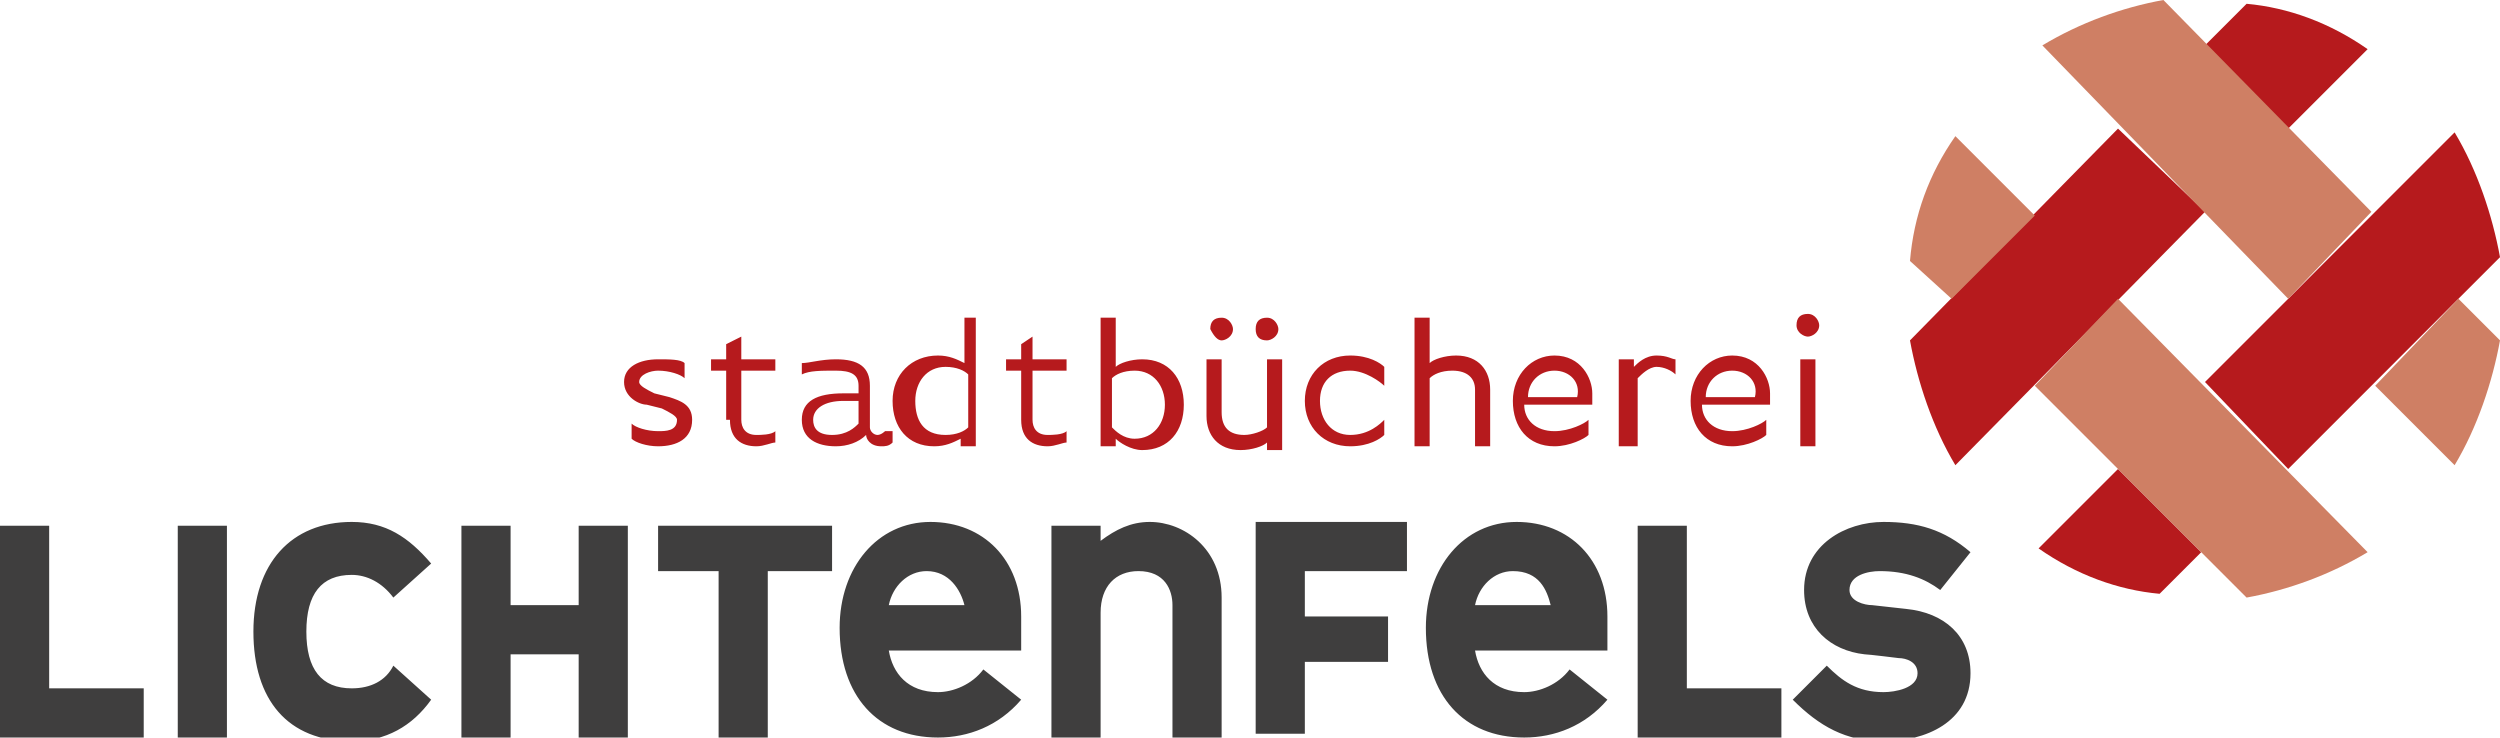
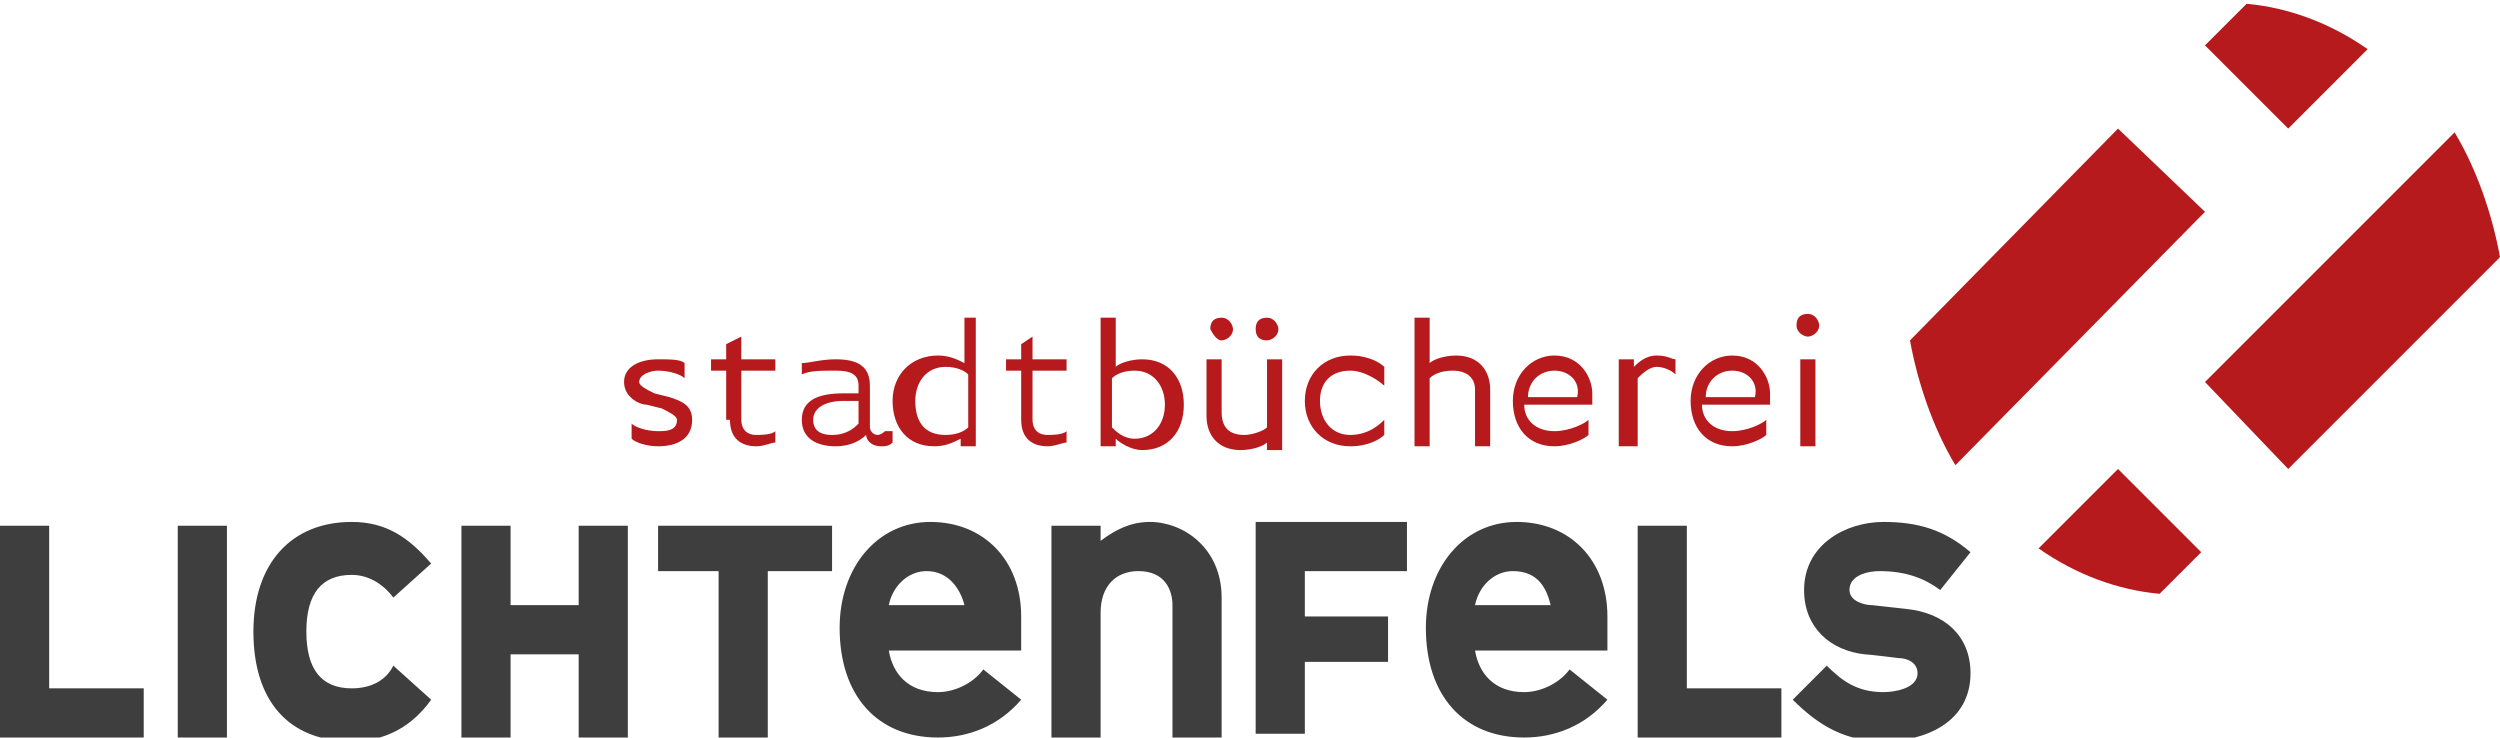
<svg xmlns="http://www.w3.org/2000/svg" version="1.1" id="Ebene_1" x="0px" y="0px" viewBox="0 0 66.1 19.5" style="enable-background:new 0 0 66.1 19.5;" xml:space="preserve">
  <style type="text/css">
	.st0{fill:#B61A1D;}
	.st1{fill:#CF7F64;}
	.st2{fill:#3F3E3E;}
</style>
  <g>
    <path class="st0" d="M47.8,8.9c0.1,0,0.3-0.1,0.3-0.3c0-0.1-0.1-0.3-0.3-0.3c-0.2,0-0.3,0.1-0.3,0.3C47.5,8.8,47.7,8.9,47.8,8.9    M47.6,11.8H48V9.5h-0.4V11.8z M45.1,10.5c0-0.4,0.3-0.7,0.7-0.7c0.4,0,0.7,0.3,0.6,0.7H45.1z M46.8,10.8c0-0.1,0-0.2,0-0.4   c0-0.4-0.3-1-1-1c-0.6,0-1.1,0.5-1.1,1.2c0,0.7,0.4,1.2,1.1,1.2c0.4,0,0.8-0.2,0.9-0.3v-0.4c-0.1,0.1-0.5,0.3-0.9,0.3   c-0.5,0-0.8-0.3-0.8-0.7H46.8z M42.9,11.8h0.4V10c0.1-0.1,0.3-0.3,0.5-0.3c0.2,0,0.4,0.1,0.5,0.2V9.5c-0.1,0-0.2-0.1-0.5-0.1   c-0.3,0-0.5,0.2-0.6,0.3V9.5h-0.4V11.8z M40.4,10.5c0-0.4,0.3-0.7,0.7-0.7c0.4,0,0.7,0.3,0.6,0.7H40.4z M42.1,10.8   c0-0.1,0-0.2,0-0.4c0-0.4-0.3-1-1-1c-0.6,0-1.1,0.5-1.1,1.2c0,0.7,0.4,1.2,1.1,1.2c0.4,0,0.8-0.2,0.9-0.3v-0.4   c-0.1,0.1-0.5,0.3-0.9,0.3c-0.5,0-0.8-0.3-0.8-0.7H42.1z M37.4,11.8h0.4V10c0.1-0.1,0.3-0.2,0.6-0.2c0.4,0,0.6,0.2,0.6,0.5v1.5h0.4   v-1.5c0-0.5-0.3-0.9-0.9-0.9c-0.3,0-0.6,0.1-0.7,0.2V8.4l-0.4,0V11.8z M36.6,9.7c-0.1-0.1-0.4-0.3-0.9-0.3c-0.7,0-1.2,0.5-1.2,1.2   c0,0.7,0.5,1.2,1.2,1.2c0.5,0,0.8-0.2,0.9-0.3v-0.4c-0.1,0.1-0.4,0.4-0.9,0.4c-0.5,0-0.8-0.4-0.8-0.9c0-0.5,0.3-0.8,0.8-0.8   c0.4,0,0.8,0.3,0.9,0.4V9.7z M33.5,9c0.1,0,0.3-0.1,0.3-0.3c0-0.1-0.1-0.3-0.3-0.3c-0.2,0-0.3,0.1-0.3,0.3C33.2,8.9,33.3,9,33.5,9    M32.3,9c0.1,0,0.3-0.1,0.3-0.3c0-0.1-0.1-0.3-0.3-0.3c-0.2,0-0.3,0.1-0.3,0.3C32.1,8.9,32.2,9,32.3,9 M33.9,9.5h-0.4v1.8   c-0.1,0.1-0.4,0.2-0.6,0.2c-0.4,0-0.6-0.2-0.6-0.6V9.5h-0.4v1.5c0,0.5,0.3,0.9,0.9,0.9c0.3,0,0.6-0.1,0.7-0.2v0.2h0.4V9.5z    M29.4,10c0.1-0.1,0.3-0.2,0.6-0.2c0.5,0,0.8,0.4,0.8,0.9c0,0.5-0.3,0.9-0.8,0.9c-0.3,0-0.5-0.2-0.6-0.3V10z M29.1,11.8h0.4v-0.2   c0.1,0.1,0.4,0.3,0.7,0.3c0.7,0,1.1-0.5,1.1-1.2c0-0.7-0.4-1.2-1.1-1.2c-0.3,0-0.6,0.1-0.7,0.2V8.4l-0.4,0V11.8z M27,11.1   c0,0.5,0.3,0.7,0.7,0.7c0.2,0,0.4-0.1,0.5-0.1v-0.3c-0.1,0.1-0.4,0.1-0.5,0.1c-0.3,0-0.4-0.2-0.4-0.4V9.8h0.9V9.5h-0.9V8.9L27,9.1   v0.4h-0.4v0.3H27V11.1z M25.6,11.3c-0.1,0.1-0.3,0.2-0.6,0.2c-0.6,0-0.8-0.4-0.8-0.9c0-0.5,0.3-0.9,0.8-0.9c0.3,0,0.5,0.1,0.6,0.2   V11.3z M25.9,8.4l-0.4,0v1.2c-0.2-0.1-0.4-0.2-0.7-0.2c-0.7,0-1.2,0.5-1.2,1.2c0,0.7,0.4,1.2,1.1,1.2c0.3,0,0.5-0.1,0.7-0.2v0.2   h0.4V8.4z M22.7,10.6v0.6c-0.1,0.1-0.3,0.3-0.7,0.3c-0.4,0-0.5-0.2-0.5-0.4c0-0.3,0.3-0.5,0.8-0.5H22.7z M23.4,11.4   c0,0-0.1,0.1-0.2,0.1c-0.1,0-0.2-0.1-0.2-0.2v-1.1c0-0.5-0.3-0.7-0.9-0.7c-0.4,0-0.7,0.1-0.9,0.1v0.3c0.2-0.1,0.5-0.1,0.9-0.1   c0.4,0,0.6,0.1,0.6,0.4v0.2h-0.4c-0.7,0-1.1,0.2-1.1,0.7c0,0.5,0.4,0.7,0.9,0.7c0.3,0,0.6-0.1,0.8-0.3c0,0.1,0.1,0.3,0.4,0.3   c0.1,0,0.2,0,0.3-0.1V11.4z M19.3,11.1c0,0.5,0.3,0.7,0.7,0.7c0.2,0,0.4-0.1,0.5-0.1v-0.3c-0.1,0.1-0.4,0.1-0.5,0.1   c-0.3,0-0.4-0.2-0.4-0.4V9.8h0.9V9.5h-0.9V8.9l-0.4,0.2v0.4h-0.4v0.3h0.4V11.1z M16.7,11.6c0.1,0.1,0.4,0.2,0.7,0.2   c0.5,0,0.9-0.2,0.9-0.7c0-0.4-0.3-0.5-0.6-0.6l-0.4-0.1c-0.2-0.1-0.4-0.2-0.4-0.3c0-0.2,0.3-0.3,0.5-0.3c0.3,0,0.6,0.1,0.7,0.2V9.6   c-0.1-0.1-0.4-0.1-0.7-0.1c-0.5,0-0.9,0.2-0.9,0.6c0,0.4,0.4,0.6,0.6,0.6l0.4,0.1c0.2,0.1,0.4,0.2,0.4,0.3c0,0.3-0.3,0.3-0.5,0.3   c-0.3,0-0.6-0.1-0.7-0.2V11.6z" />
    <path class="st0" d="M56,12.4l-2.1,2.1c1,0.7,2.1,1.1,3.2,1.2l1.1-1.1L56,12.4z M58.3,5.6L56,3.4L50.5,9c0.2,1.1,0.6,2.3,1.2,3.3   L58.3,5.6z M60.5,3.4l2.1-2.1c-1-0.7-2.1-1.1-3.2-1.2l-1.1,1.1L60.5,3.4z M66.1,6.8c-0.2-1.1-0.6-2.3-1.2-3.3l-6.6,6.6l2.2,2.3   L66.1,6.8z" />
-     <path class="st1" d="M51.6,7.9l2.2-2.2l-2.1-2.1c-0.7,1-1.1,2.1-1.2,3.3L51.6,7.9z M56,7.9l-2.2,2.3l5.6,5.6   c1.1-0.2,2.2-0.6,3.2-1.2L56,7.9z M60.5,7.9l2.2-2.3L57.2,0c-1.1,0.2-2.2,0.6-3.2,1.2L60.5,7.9z M66.1,9L65,7.9l-2.2,2.3l2.1,2.1   C65.5,11.3,65.9,10.1,66.1,9" />
    <path class="st2" d="M0,19.5h3.8v-1.3H1.3v-4.3H0V19.5z M4.7,19.5H6v-5.6H4.7V19.5z M8.1,16.7c0-1,0.4-1.5,1.2-1.5   c0.4,0,0.8,0.2,1.1,0.6l1-0.9c-0.6-0.7-1.2-1.1-2.1-1.1c-1.6,0-2.6,1.1-2.6,2.9c0,1.8,0.9,2.9,2.6,2.9c0.9,0,1.6-0.4,2.1-1.1   l-1-0.9c-0.2,0.4-0.6,0.6-1.1,0.6C8.5,18.2,8.1,17.7,8.1,16.7 M15.3,19.5h1.3v-5.6h-1.3V16h-1.8v-2.1h-1.3v5.6h1.3v-2.2h1.8V19.5z    M20.3,15.1H22v-1.2h-4.6v1.2H19v4.4h1.3V15.1z M23.5,16c0.1-0.5,0.5-0.9,1-0.9c0.6,0,0.9,0.5,1,0.9H23.5z M23.5,17.2H27v-0.9   c0-1.5-1-2.5-2.4-2.5c-1.4,0-2.4,1.2-2.4,2.8c0,1.8,1,2.9,2.6,2.9c0.8,0,1.6-0.3,2.2-1l-1-0.8c-0.3,0.4-0.8,0.6-1.2,0.6   C24,18.3,23.6,17.8,23.5,17.2 M31,19.5h1.3v-3.7c0-1.3-1-2-1.9-2c-0.5,0-0.9,0.2-1.3,0.5v-0.4h-1.3v5.6h1.3v-3.3   c0-0.7,0.4-1.1,1-1.1c0.7,0,0.9,0.5,0.9,0.9V19.5z M34.5,15.1h2.7v-1.3h-4v5.6h1.3v-1.9h2.2v-1.2h-2.2V15.1z M39,16   c0.1-0.5,0.5-0.9,1-0.9c0.7,0,0.9,0.5,1,0.9H39z M39,17.2h3.5v-0.9c0-1.5-1-2.5-2.4-2.5c-1.4,0-2.4,1.2-2.4,2.8   c0,1.8,1,2.9,2.6,2.9c0.8,0,1.6-0.3,2.2-1l-1-0.8c-0.3,0.4-0.8,0.6-1.2,0.6C39.5,18.3,39.1,17.8,39,17.2 M43.3,19.5h3.8v-1.3h-2.5   v-4.3h-1.3V19.5z M51.3,15.6l0.8-1c-0.7-0.6-1.4-0.8-2.3-0.8c-1,0-2.1,0.6-2.1,1.8c0,1,0.7,1.6,1.6,1.7c0.1,0,0.9,0.1,0.9,0.1   c0.2,0,0.5,0.1,0.5,0.4c0,0.4-0.6,0.5-0.9,0.5c-0.7,0-1.1-0.3-1.5-0.7l-0.9,0.9c0.7,0.7,1.4,1.1,2.4,1.1c1.1,0,2.3-0.5,2.3-1.8   c0-1-0.7-1.6-1.7-1.7l-0.9-0.1c-0.2,0-0.6-0.1-0.6-0.4c0-0.4,0.5-0.5,0.8-0.5C50.4,15.1,50.9,15.3,51.3,15.6" />
  </g>
</svg>